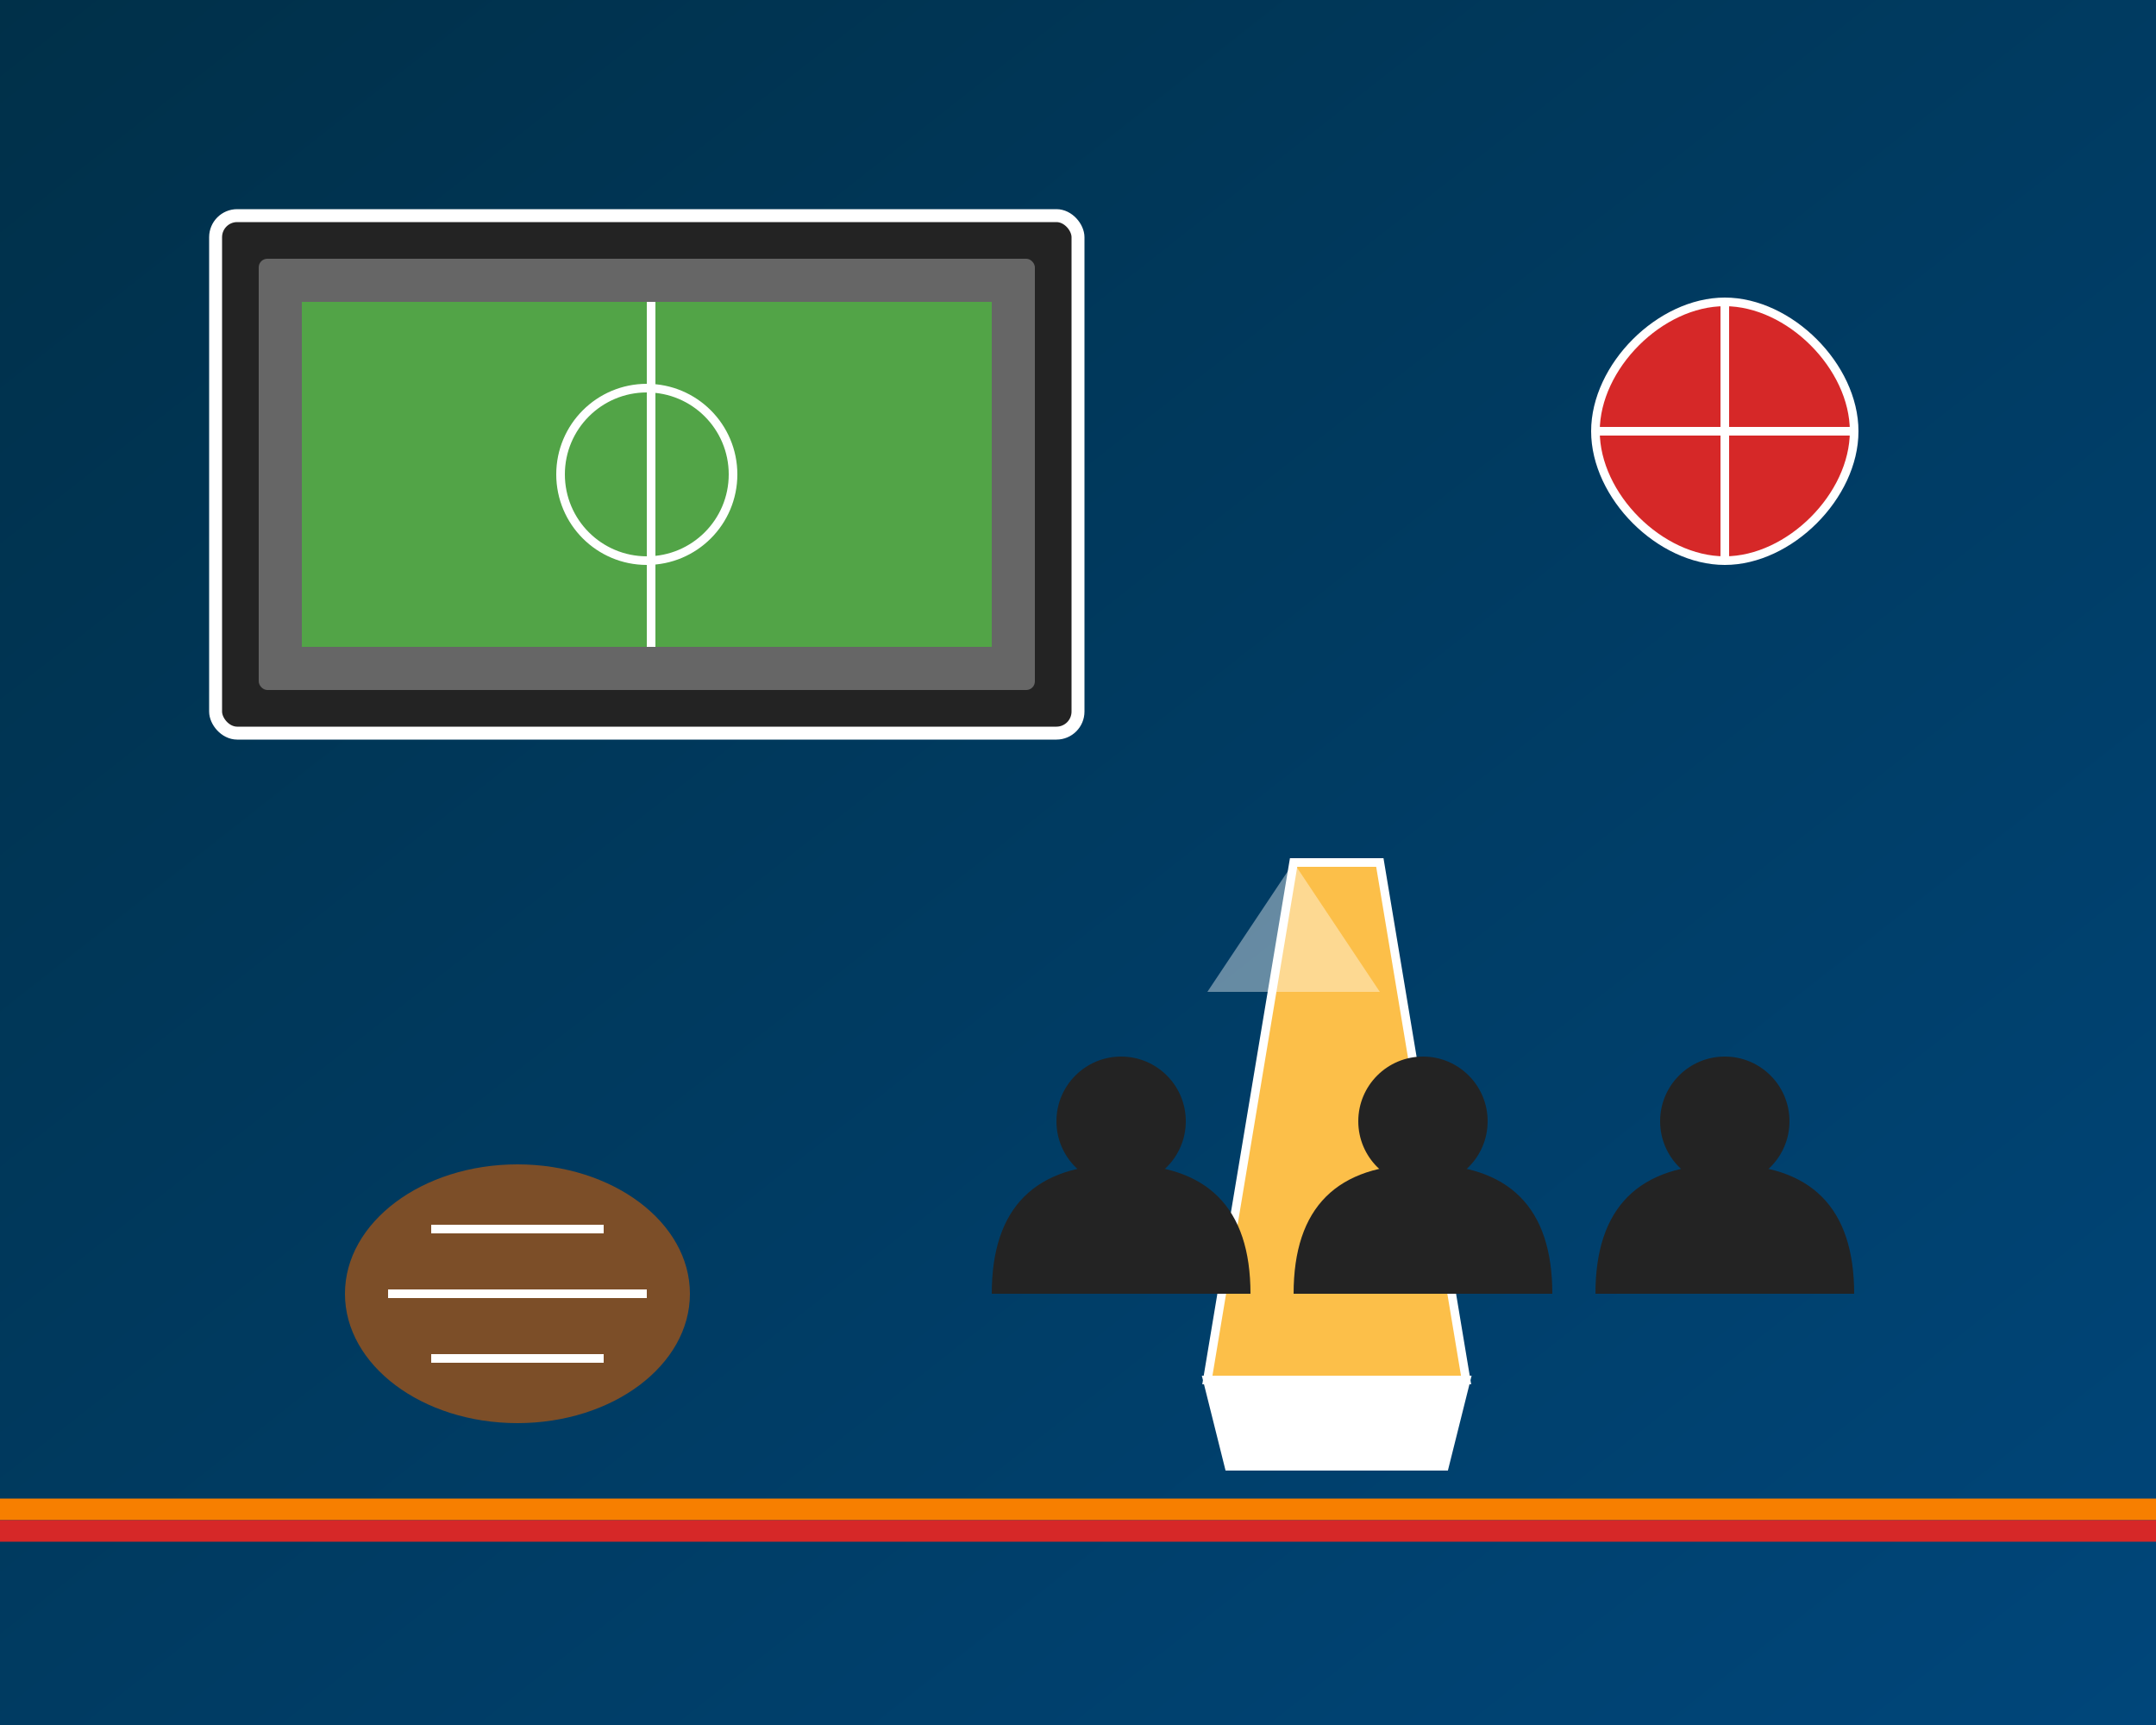
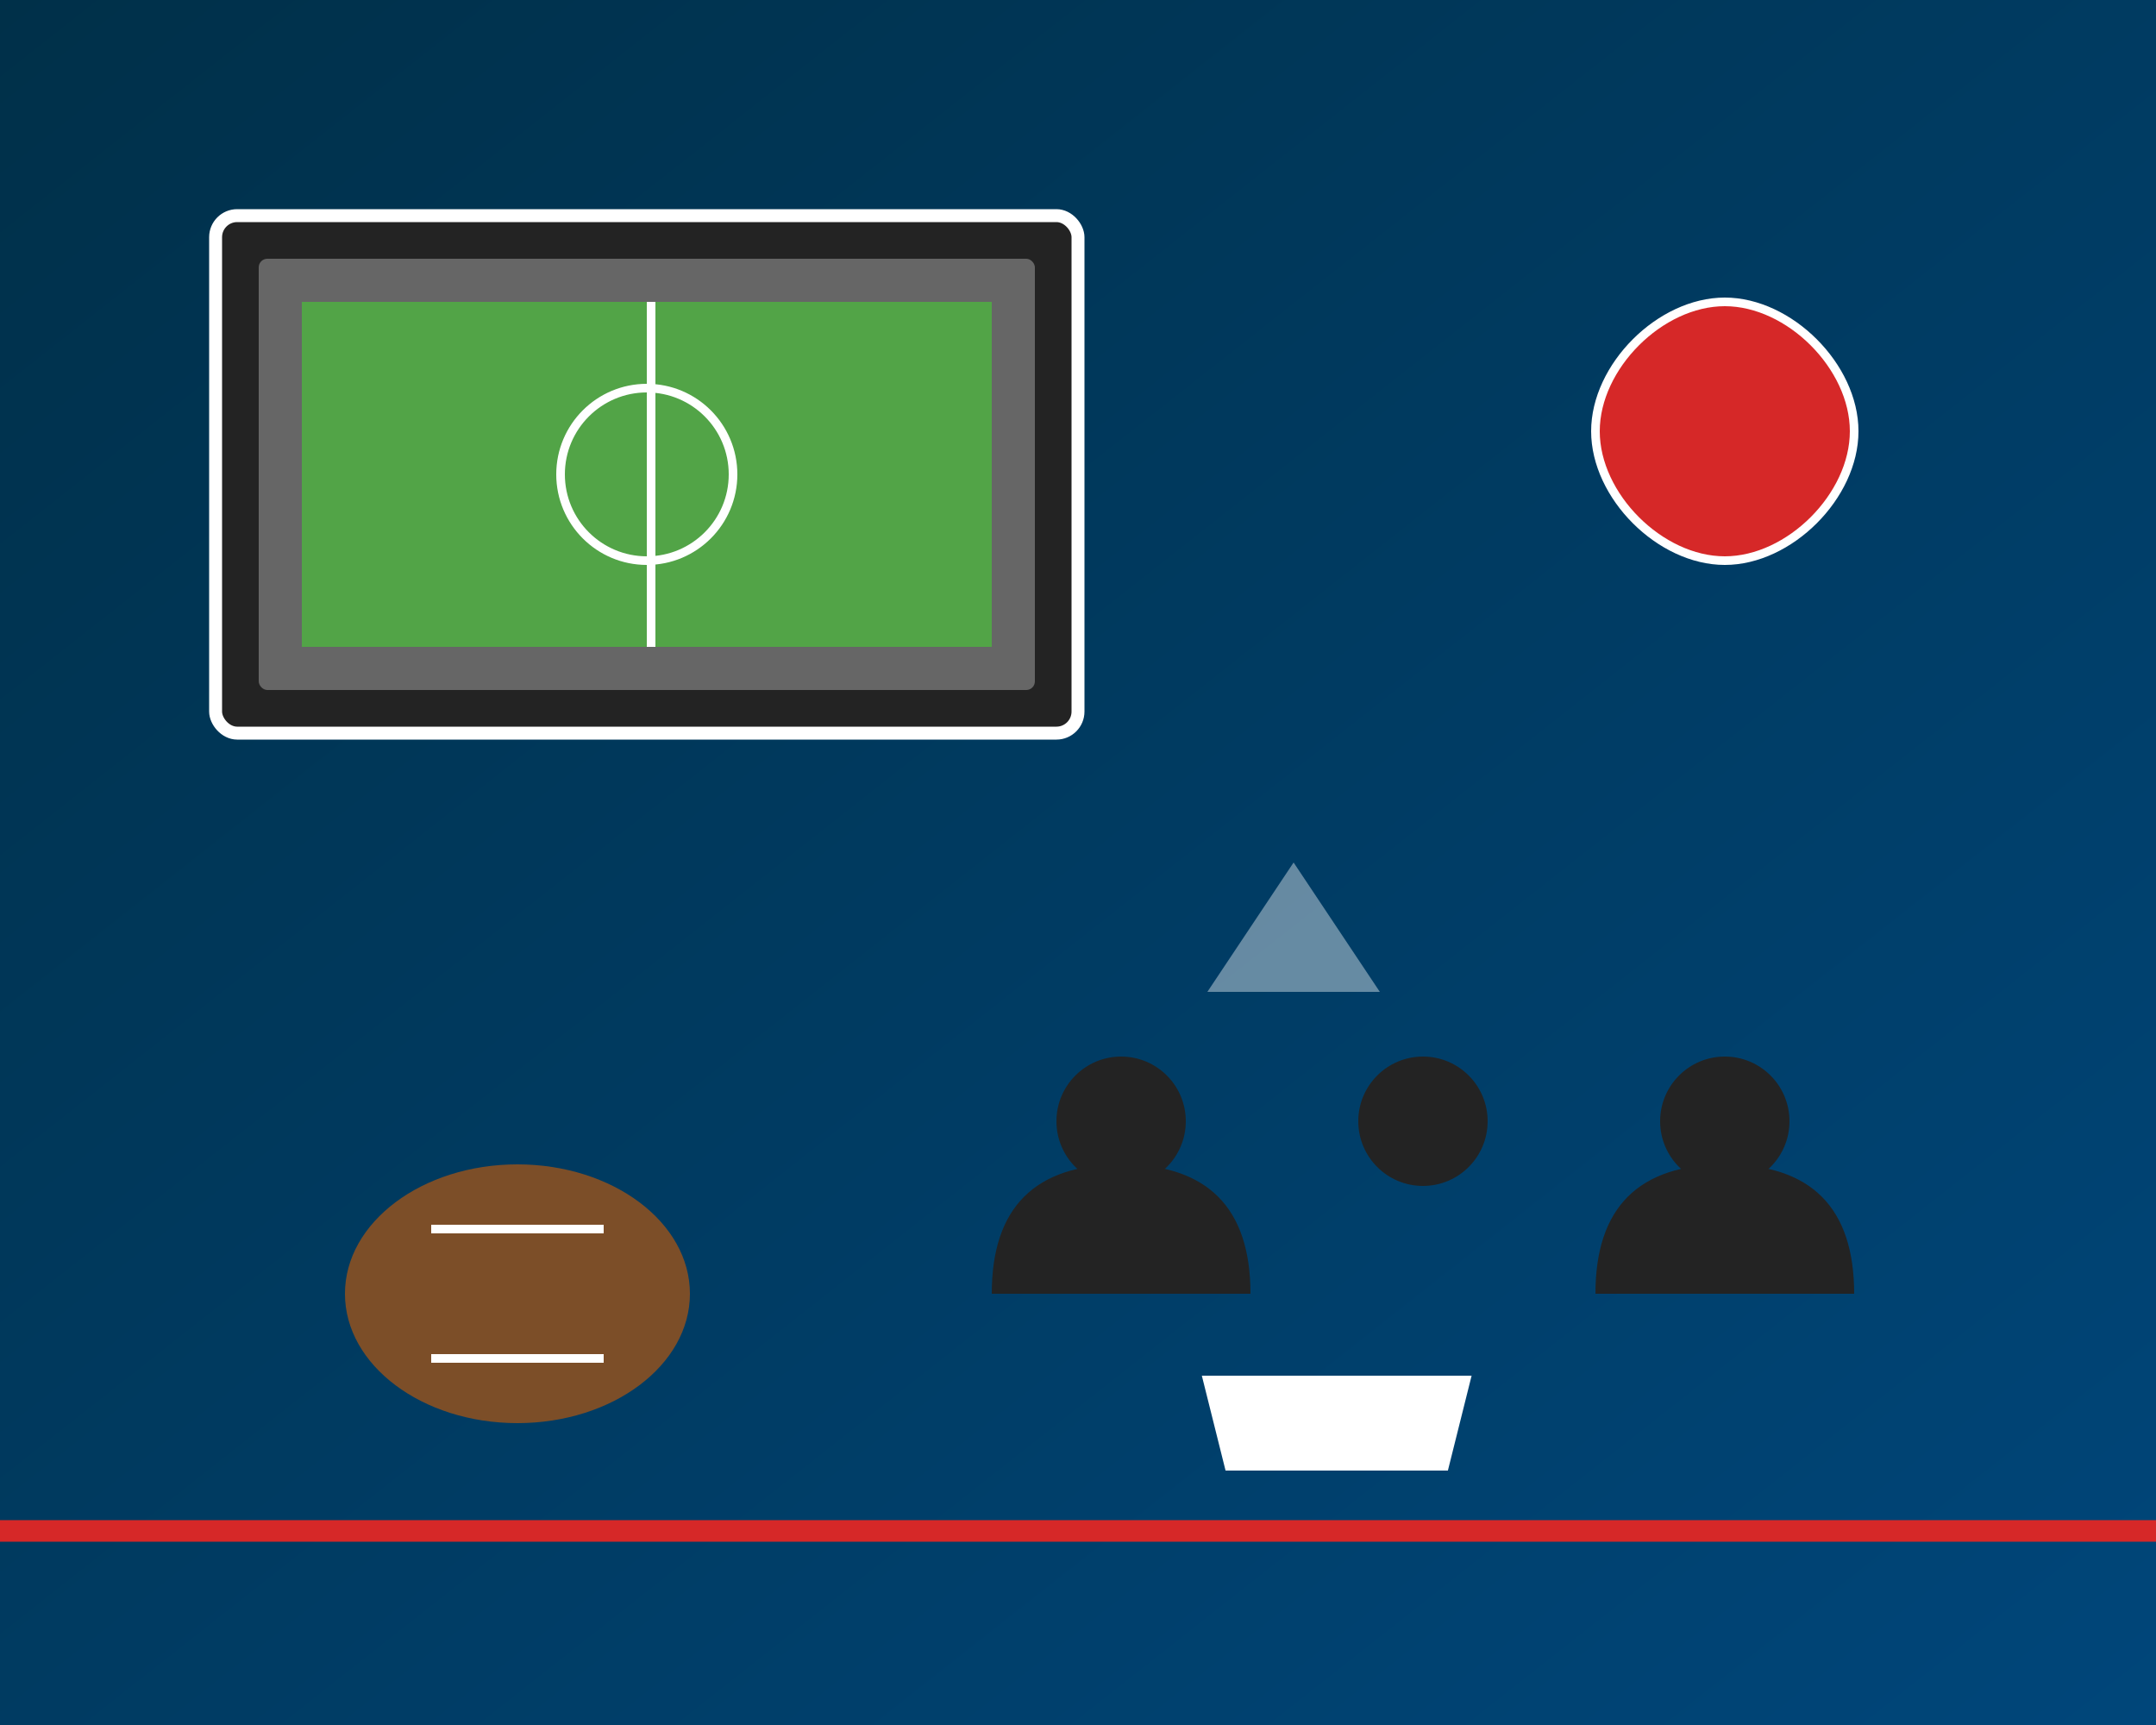
<svg xmlns="http://www.w3.org/2000/svg" width="500" height="400" viewBox="0 0 500 400" fill="none">
  <rect x="0" y="0" width="500" height="400" fill="#808080" stroke="none" />
  <defs>
    <linearGradient id="bg-gradient" x1="0%" y1="0%" x2="100%" y2="100%">
      <stop offset="0%" stop-color="#003049" />
      <stop offset="100%" stop-color="#00467a" />
    </linearGradient>
  </defs>
  <rect width="500" height="400" fill="url(#bg-gradient)" />
  <rect x="50" y="50" width="200" height="120" rx="5" fill="#232323" stroke="#ffffff" stroke-width="3" />
  <rect x="60" y="60" width="180" height="100" rx="2" fill="#666666" />
  <rect x="70" y="70" width="160" height="80" fill="#52a447" />
  <rect x="150" y="70" width="2" height="80" fill="#ffffff" />
  <circle cx="150" cy="110" r="20" fill="none" stroke="#ffffff" stroke-width="2" />
-   <path d="M300 200 L280 320 L340 320 L320 200 Z" fill="#fcbf49" stroke="#ffffff" stroke-width="2" />
  <path d="M280 320 L340 320 L335 340 L285 340 Z" fill="#ffffff" stroke="#ffffff" stroke-width="2" />
  <path d="M300 200 L280 230 L320 230 Z" fill="#ffffff" opacity="0.4" />
  <circle cx="400" cy="100" r="30" fill="#d62828" />
  <path d="M400 70 C385 70 370 85 370 100 C370 115 385 130 400 130 C415 130 430 115 430 100 C430 85 415 70 400 70 Z" fill="none" stroke="#ffffff" stroke-width="2" />
-   <path d="M370 100 L430 100 M400 70 L400 130" stroke="#ffffff" stroke-width="2" />
  <ellipse cx="120" cy="300" rx="40" ry="30" fill="#7c4e28" />
-   <path d="M90 300 L150 300" stroke="#ffffff" stroke-width="2" />
  <path d="M100 285 L140 285" stroke="#ffffff" stroke-width="2" />
  <path d="M100 315 L140 315" stroke="#ffffff" stroke-width="2" />
  <path d="M430 300 C430 280 420 270 400 270 C380 270 370 280 370 300 L430 300 Z" fill="#232323" />
  <circle cx="400" cy="260" r="15" fill="#232323" />
-   <path d="M360 300 C360 280 350 270 330 270 C310 270 300 280 300 300 L360 300 Z" fill="#232323" />
  <circle cx="330" cy="260" r="15" fill="#232323" />
  <path d="M290 300 C290 280 280 270 260 270 C240 270 230 280 230 300 L290 300 Z" fill="#232323" />
  <circle cx="260" cy="260" r="15" fill="#232323" />
-   <path d="M0 350 L500 350" stroke="#f77f00" stroke-width="5" />
  <path d="M0 355 L500 355" stroke="#d62828" stroke-width="5" />
</svg>